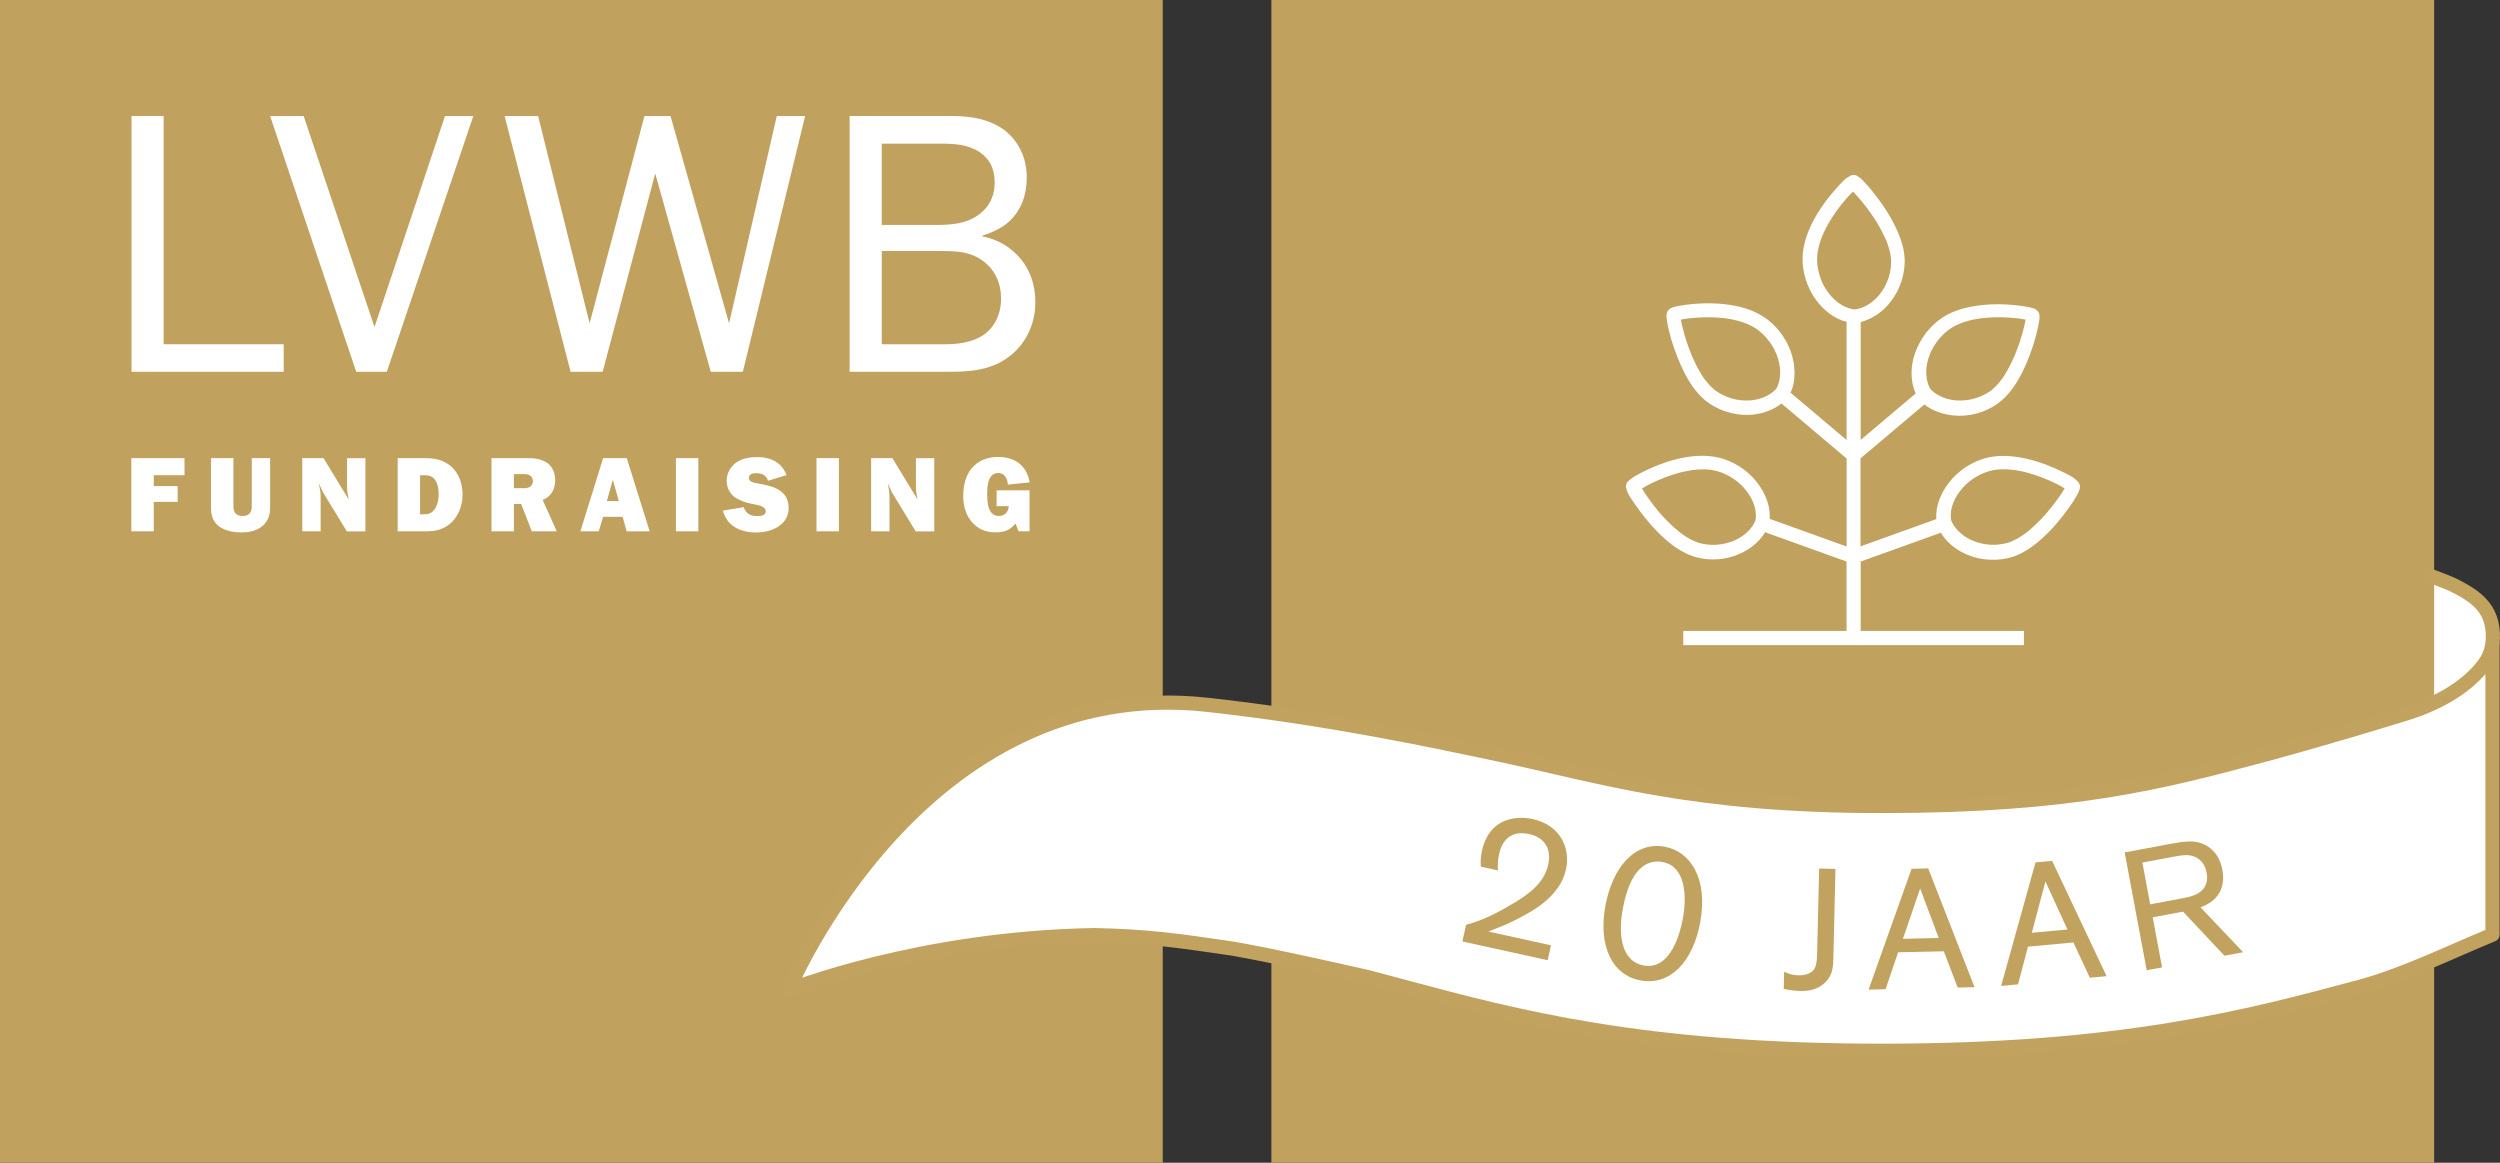
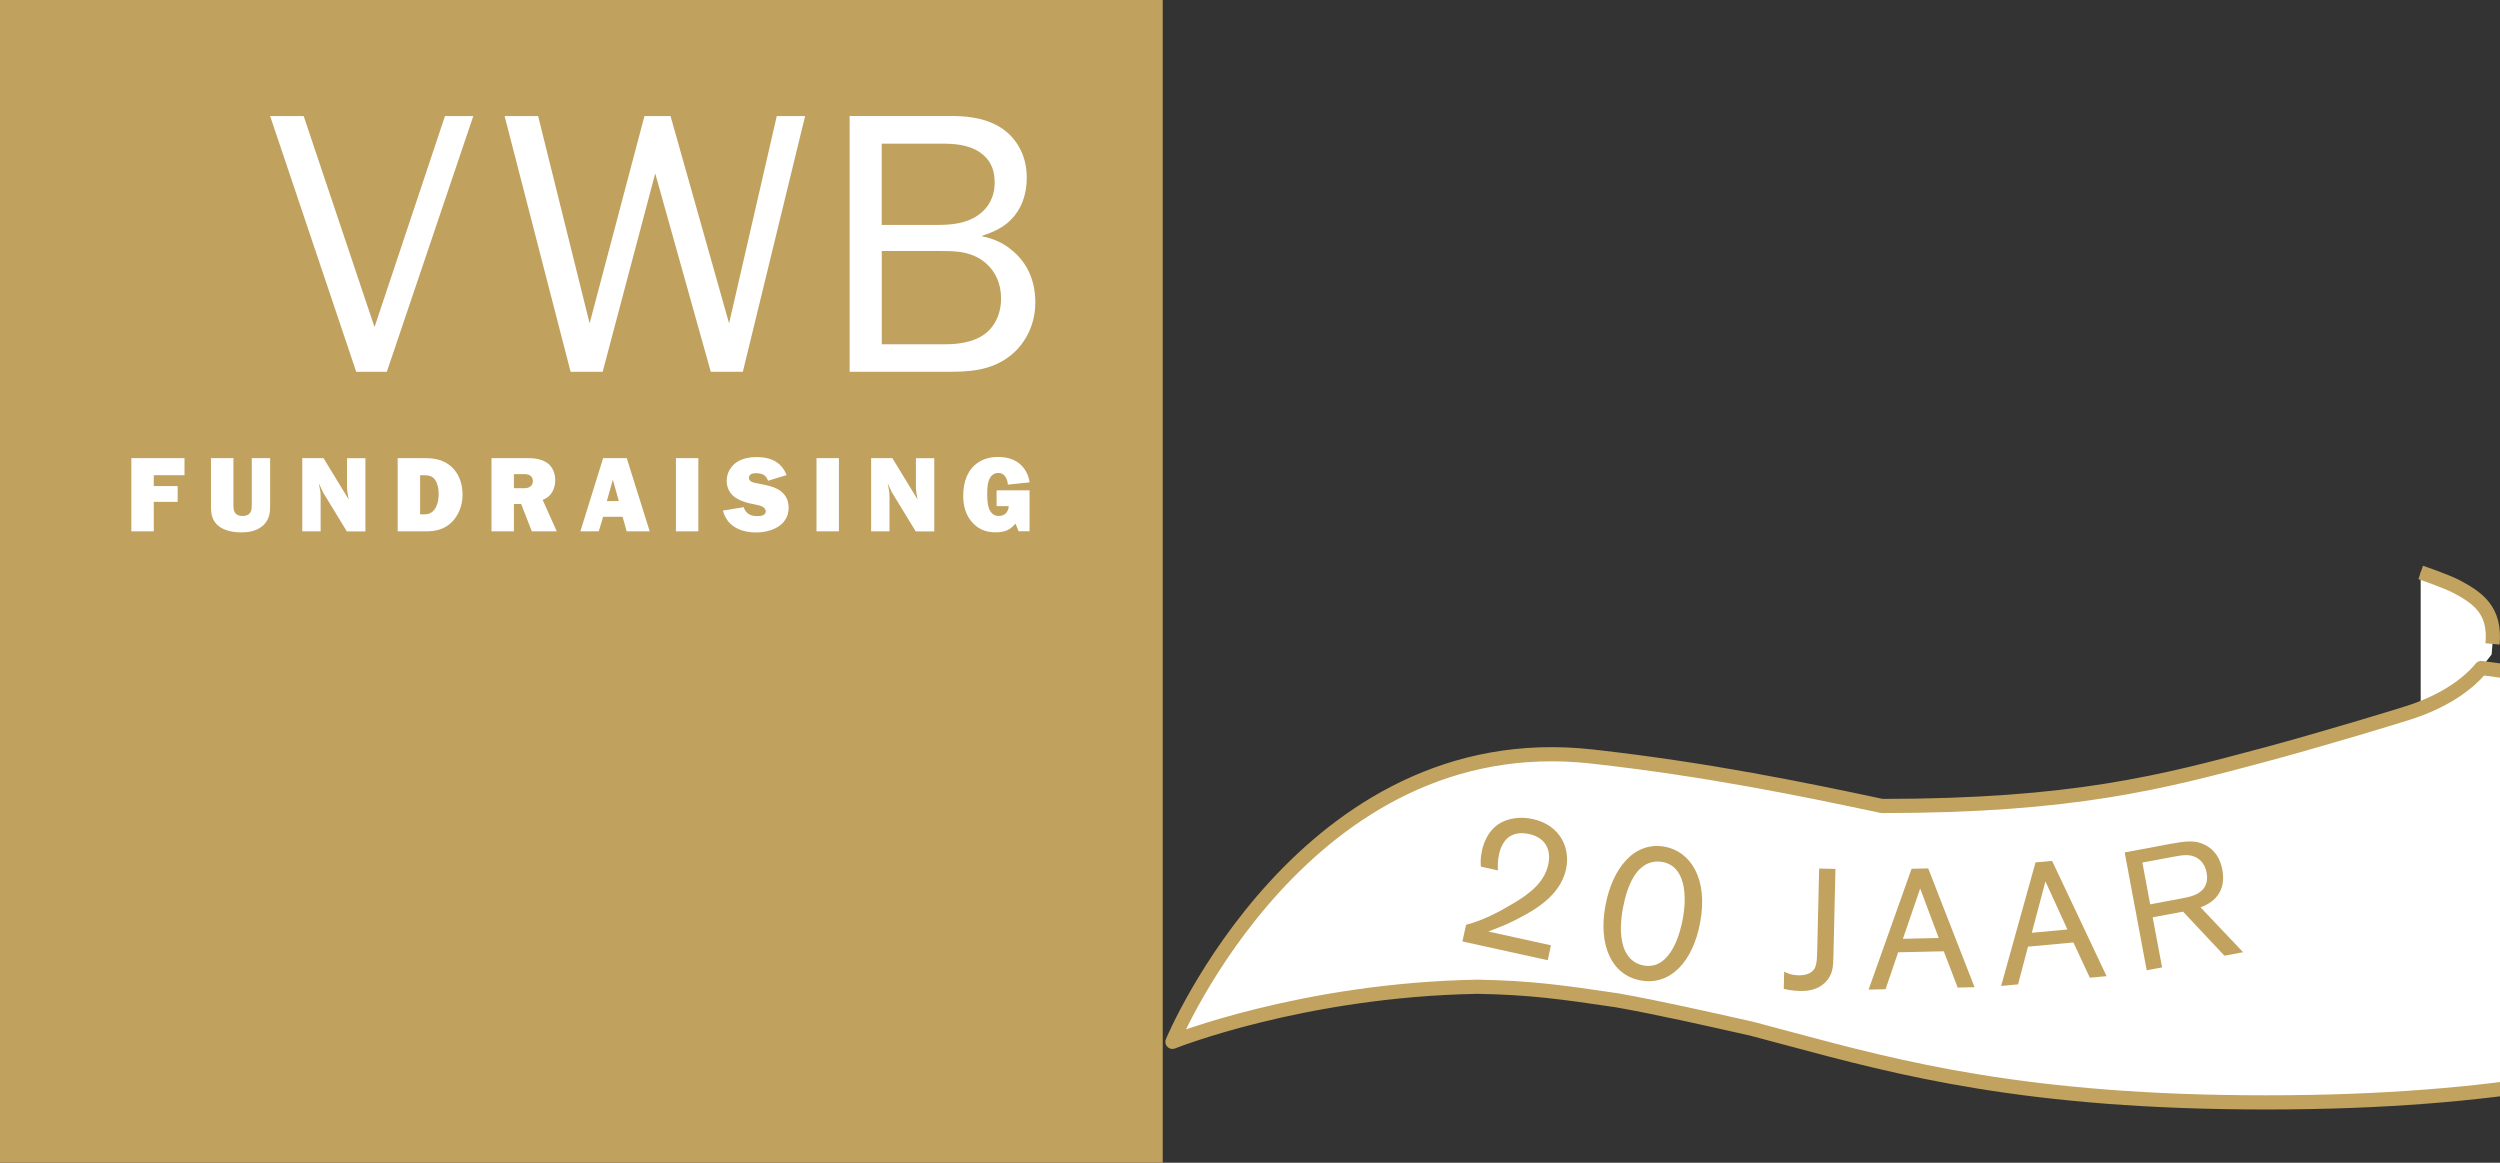
<svg xmlns="http://www.w3.org/2000/svg" id="Layer_2" viewBox="0 0 375.75 174.76">
  <rect x="0" y="0" width="375.75" height="174.76" fill="#333333" stroke="none" />
  <defs>
    <style>.cls-1{fill:none;}.cls-1,.cls-2{stroke:#c1a25e;stroke-linejoin:round;stroke-width:2.13px;}.cls-3,.cls-2{fill:#fff;}.cls-4{fill:#c1a25e;}.cls-5{fill:#c0a15e;}</style>
  </defs>
  <g id="Layer_1-2">
    <path class="cls-3" d="M374.63,96.78c.46-5.01-2.13-6.88-5.4-8.61-1.52-.81-5.4-2.13-5.4-2.13v19.93l5.71-2.44,3.38-3.13,1.57-2.04,.13-1.58Z" />
    <rect class="cls-5" width="174.76" height="174.76" />
    <g>
      <g>
        <polygon class="cls-3" points="40.6 17.44 53.54 55.88 58.14 55.88 71.14 17.44 66.88 17.44 56.29 49.16 45.64 17.44 40.6 17.44" />
        <path class="cls-3" d="M132.52,37.73h8.91c2.19,0,4.99,0,7.12,2.19,1.01,1.01,1.91,2.63,1.91,4.93,0,3.25-1.79,4.88-2.41,5.32-1.91,1.46-4.65,1.57-5.94,1.57h-9.58v-14.01Zm0-16.14h8.86c2.02,0,4.09,.11,5.88,1.29,1.46,1.01,2.24,2.41,2.24,4.54,0,1.35-.34,3.14-2.07,4.6-2.02,1.68-4.65,1.79-6.84,1.79h-8.07v-12.22Zm-4.82-4.15V55.88h14.74c2.86,0,6.5-.06,9.47-2.47,1.79-1.4,3.7-4.15,3.7-7.96s-1.63-6.33-3.59-7.9c-1.06-.9-2.58-1.68-4.37-2.02v-.11c1.29-.39,2.75-1.06,3.7-1.85,1.29-1.06,2.97-3.14,2.97-6.89s-1.91-6.11-3.59-7.29c-2.8-1.96-6.33-1.96-8.35-1.96h-14.68Z" />
        <polygon class="cls-3" points="75.84 17.44 85.76 55.88 90.58 55.88 98.48 26.07 106.83 55.88 111.65 55.88 121.01 17.44 116.75 17.44 109.58 48.6 100.78 17.44 96.86 17.44 88.62 48.6 80.88 17.44 75.84 17.44" />
-         <polygon class="cls-3" points="24.59 17.44 19.77 17.44 19.77 55.88 42.64 55.88 42.64 51.74 24.59 51.74 24.59 17.44" />
      </g>
      <path class="cls-3" d="M154.75,73.7h-4.96v2.37h1.81v.11c0,.34-.22,.77-.43,.98-.21,.21-.59,.39-1.04,.39-.56,0-1.01-.24-1.33-.79-.22-.37-.43-1.06-.43-2.49,0-1.33,.18-1.89,.31-2.2,.32-.75,.87-.98,1.36-.98,.35,0,.72,.11,1.01,.48,.24,.3,.42,.8,.43,1.27l3.27-.34c-.16-1.12-.69-2.09-1.4-2.71-.77-.69-1.86-1.11-3.37-1.11-.99,0-2.44,.21-3.61,1.35-.85,.82-1.6,2.23-1.6,4.49,0,1.49,.37,3.08,1.62,4.27,.98,.93,2.07,1.22,3.27,1.22,1.06,0,1.67-.26,1.99-.45,.35-.21,.74-.58,.99-.86l.45,1.15h1.65v-6.16Zm-20.61-4.84h-3.21v11h2.76v-5.13c0-.85-.06-.99-.26-2h.03l.59,1.27,3.58,5.87h2.79v-11h-2.76v4.36c0,.55,.13,1.32,.24,1.78h-.03l-3.74-6.14Zm-8.05,0h-3.37v11h3.37v-11Zm-7.87,2.53c-.96-2.45-3.24-2.69-4.43-2.69-.87,0-2.13,.1-3.16,.83-.72,.53-1.41,1.46-1.41,2.76s.74,2.12,1.33,2.52c.53,.35,1.43,.69,2.02,.82l1.22,.26c.62,.13,1.3,.37,1.3,.98,0,.16-.06,.32-.24,.47-.29,.22-.72,.22-1.01,.22-.37,0-.8,0-1.25-.27-.26-.14-.66-.48-.8-1.06l-3.14,.51c.18,.72,.56,1.43,1.11,1.96,.82,.79,2.13,1.33,3.86,1.33,2.41,0,4.91-1.12,4.91-3.7,0-.99-.32-1.86-1.2-2.52-.61-.47-1.43-.75-2.49-.96l-1.19-.24c-.37-.08-1.09-.18-1.09-.79,0-.13,.03-.35,.26-.51,.14-.1,.39-.19,.83-.19,.58,0,1.07,.14,1.36,.43,.18,.18,.34,.45,.42,.71l2.79-.85Zm-13.26-2.53h-3.37v11h3.37v-11Zm-11.95,6.45h-1.8l.9-3.21,.9,3.21Zm1.2-6.45h-3.56l-3.42,11h2.76l.66-2.18h2.93l.61,2.18h3.46l-3.45-11Zm-16.97,2.4h1.52c.29,0,.74,.03,1.04,.32,.14,.13,.29,.37,.29,.74,0,.27-.08,.53-.32,.75-.3,.27-.67,.31-.99,.31h-1.54v-2.12Zm-3.37-2.4v11h3.37v-4.11h1.09l1.6,4.11h3.75l-2.12-4.73c1.35-.48,1.89-1.73,1.89-2.97,0-.96-.34-1.75-.83-2.26-.96-.99-2.52-1.04-3.21-1.04h-5.55Zm-10.73,8.44v-5.87h.5c.58,0,1.24,.03,1.7,.61,.29,.37,.59,1.11,.59,2.2,0,.47-.05,1.38-.5,2.15-.53,.88-1.27,.91-1.65,.91h-.64Zm-3.37-8.44v11h4.28c1.38,0,2.79-.26,3.96-1.49,.82-.87,1.51-2.28,1.51-3.99s-.55-3.19-1.62-4.19c-1.27-1.17-2.76-1.33-4.07-1.33h-4.06Zm-11.13,0h-3.21v11h2.76v-5.13c0-.85-.06-.99-.26-2h.03l.59,1.27,3.58,5.87h2.79v-11h-2.76v4.36c0,.55,.13,1.32,.24,1.78h-.03l-3.74-6.14Zm-16.93,0v7.25c0,1.04,.11,2.2,1.25,3.03,.64,.47,1.7,.88,3.32,.88,.95,0,2.16-.14,3.13-.93,1.19-.98,1.19-2.26,1.19-3.16v-7.07h-2.76v7.04c0,.5-.02,.95-.34,1.28-.3,.32-.72,.37-1.04,.37s-.74-.05-1.04-.37c-.32-.34-.34-.79-.34-1.28v-7.04h-3.37Zm-3.98,0h-7.99v11h3.37v-4.43h3.59v-2.37h-3.59v-1.64h4.62v-2.56Z" />
    </g>
-     <rect class="cls-5" x="191.09" width="174.76" height="174.76" />
-     <path class="cls-3" d="M312.56,72.85c-.04-.22-.17-.4-.34-.53-.57-.65-1.56-1.07-2.25-1.41-1.68-.83-3.46-1.52-5.29-1.94-2-.46-4.14-.66-6.16-.14-2.14,.55-4.14,1.88-5.51,3.6-1.24,1.56-2.13,3.56-1.98,5.59l-11.4,4.1v-13.22l9.59-8.1c.32,.25,.66,.46,1,.64,1.01,.55,2.1,.86,3.24,.99,2.39,.28,4.93-.4,6.87-1.83,1.52-1.12,2.62-2.72,3.48-4.38,.94-1.81,1.66-3.76,2.19-5.73,.17-.65,.33-1.3,.44-1.96,.08-.51,.22-1.14-.06-1.62-.05-.08-.11-.15-.16-.21,0,0,0,0,0,0,0,0-.01,0-.02-.02-.04-.05-.09-.08-.15-.12-.28-.21-.68-.3-1-.37-.63-.14-1.28-.23-1.92-.3-1.76-.2-3.55-.23-5.31-.03-2.02,.23-4.09,.71-5.81,1.83-1.96,1.27-3.42,3.23-4.19,5.42-.68,1.94-.73,4.13,.1,6.03l-8.26,6.98v-17.71c.55-.14,1.09-.36,1.56-.6,.91-.45,1.74-1.1,2.42-1.84,1.59-1.73,2.51-3.98,2.63-6.32,.1-1.96-.57-3.87-1.41-5.61-.92-1.91-2.13-3.67-3.46-5.32-.44-.55-.9-1.08-1.39-1.58-.24-.24-.48-.46-.76-.62-.18-.15-.4-.24-.64-.22-.22-.02-.43,.05-.6,.18-.77,.36-1.44,1.2-1.95,1.76-1.24,1.37-2.37,2.87-3.27,4.49-1.01,1.8-1.78,3.79-1.86,5.87-.09,2.28,.69,4.68,2.04,6.51,1.15,1.55,2.71,2.79,4.57,3.27v17.75l-8.42-7.11c.67-1.38,.7-3.11,.46-4.56-.37-2.23-1.6-4.36-3.26-5.88-1.55-1.42-3.49-2.23-5.53-2.62-2.09-.4-4.24-.46-6.36-.27-.77,.07-1.54,.17-2.3,.32-.36,.07-.82,.17-1.15,.4-.06,.04-.12,.08-.17,.14h-.01c-.06,.07-.12,.14-.16,.22-.26,.44-.16,.99-.09,1.47,.08,.54,.2,1.08,.33,1.61,.42,1.71,1.01,3.37,1.72,4.98,.76,1.71,1.71,3.4,3.03,4.74,1.65,1.67,3.96,2.61,6.28,2.77,2.06,.14,4.21-.41,5.85-1.69l9.79,8.27v13.22l-11.57-4.16c.13-1.48-.39-3.07-1.11-4.31-1.09-1.91-2.86-3.45-4.87-4.33-2.02-.89-4.14-.99-6.3-.67-2.15,.32-4.23,1.05-6.19,1.97-.65,.3-1.29,.63-1.91,1.01-.29,.18-.57,.37-.8,.61-.18,.13-.33,.32-.37,.55-.08,.21-.06,.44,.02,.64,.17,.83,.84,1.67,1.26,2.29,1.03,1.52,2.2,2.96,3.49,4.27,1.38,1.39,2.94,2.66,4.76,3.41,2.09,.86,4.6,.87,6.73,.13,1.84-.64,3.6-1.85,4.61-3.55l12.24,4.4v10.43h-24.54v2.13h51.2v-2.13h-24.54v-10.43l12.05-4.33c.71,1.23,1.9,2.24,3.1,2.89,2.13,1.15,4.64,1.46,6.99,.93,1.92-.44,3.58-1.59,5.03-2.88,1.58-1.4,2.96-3.05,4.18-4.77,.41-.57,.8-1.16,1.14-1.77,.17-.3,.32-.6,.4-.92,.1-.21,.12-.45,.04-.67Zm-23.05-17.04c.02-.85,.21-1.68,.54-2.54,.64-1.65,1.97-3.23,3.42-4.09,1.41-.83,3.23-1.25,4.81-1.4,1.59-.15,3.19-.13,4.77,.05,.14,.02,.29,.03,.43,.05,.03,0,.29,.04,.35,.05,.21,.03,.41,.07,.62,.11-.11,.61-.26,1.21-.42,1.81-.48,1.76-1.06,3.37-1.84,4.92-.76,1.5-1.52,2.71-2.76,3.78-.19,.16,.01,0-.13,.11-.13,.09-.25,.18-.38,.26-.21,.14-.43,.27-.65,.38-.44,.24-.9,.42-1.38,.56-.95,.28-1.91,.39-2.9,.32-.82-.06-1.74-.3-2.46-.68-.43-.22-.78-.45-1.09-.74-.05-.05-.28-.3-.31-.31-.07-.12-.14-.24-.2-.36-.1-.22-.27-.76-.34-1.15-.05-.27-.08-.71-.07-1.13Zm-22.02,1.13c-.07,.39-.24,.93-.34,1.15-.06,.12-.12,.25-.2,.36-.02,0-.25,.26-.31,.31-.31,.29-.66,.51-1.09,.74-.72,.37-1.64,.62-2.46,.68-.99,.07-1.95-.03-2.9-.32-.48-.14-.94-.33-1.38-.56-.22-.12-.44-.25-.65-.38-.13-.08-.26-.17-.38-.26-.15-.11,.05,.05-.13-.11-1.24-1.06-2.01-2.27-2.76-3.78-.78-1.55-1.36-3.16-1.84-4.92-.16-.6-.31-1.2-.42-1.81,.21-.04,.41-.08,.62-.11,.06,0,.32-.05,.35-.05,.14-.02,.29-.04,.43-.05,1.58-.17,3.19-.2,4.77-.05,1.57,.15,3.4,.57,4.8,1.4,1.45,.86,2.78,2.43,3.42,4.09,.33,.86,.52,1.7,.54,2.54,.01,.42-.02,.86-.07,1.13Zm-3.59,20.86c-.01,.14-.03,.28-.06,.41-.02,.01-.15,.33-.18,.4-.19,.38-.44,.71-.76,1.07-.54,.6-1.32,1.15-2.07,1.49-.91,.41-1.84,.65-2.83,.71-.5,.03-.99,.02-1.49-.05-.25-.03-.5-.08-.75-.13-.15-.03-.3-.07-.45-.11-.06-.02-.07-.02-.07-.02,.02,0,0,0,0,0-.01,0-.04-.02-.09-.04-1.53-.57-2.67-1.44-3.9-2.58-1.27-1.18-2.38-2.49-3.44-3.98-.36-.5-.7-1.02-1.02-1.55,.18-.11,.36-.22,.54-.32,.05-.03,.28-.15,.31-.17,.13-.07,.26-.13,.39-.2,1.43-.71,2.92-1.29,4.46-1.7,1.53-.4,3.38-.65,4.99-.36,1.66,.3,3.46,1.32,4.63,2.65,.61,.69,1.08,1.41,1.39,2.2,.15,.39,.28,.81,.33,1.08,.07,.39,.1,.96,.08,1.2Zm15.33-31.37c-.07,.02-.41,.06-.43,.08-.14,0-.28-.03-.41-.05-.24-.04-.78-.22-1.14-.38-.25-.12-.63-.34-.97-.59-.68-.5-1.25-1.14-1.77-1.9-.99-1.47-1.51-3.47-1.38-5.15,.13-1.63,.84-3.36,1.62-4.74,.79-1.38,1.73-2.68,2.78-3.88,.1-.11,.19-.22,.29-.32,.02-.02,.2-.22,.24-.26,.15-.15,.3-.3,.45-.44,.43,.44,.84,.9,1.24,1.38,1.16,1.4,2.15,2.81,2.97,4.34,.79,1.48,1.34,2.81,1.5,4.43,0,.06,0,.09,.01,.1,0,0,0,.03,0,0,0,0,0,.01,0,.07,0,.15,0,.31,0,.46-.01,.25-.03,.5-.06,.76-.06,.5-.17,.98-.33,1.45-.31,.94-.78,1.79-1.41,2.56-.52,.64-1.25,1.25-1.97,1.62-.43,.22-.82,.37-1.23,.47Zm30.06,28.53c-1.06,1.48-2.17,2.8-3.44,3.98-1.23,1.15-2.37,2.02-3.9,2.58-.05,.02-.08,.03-.09,.04,0,0-.02,0,0,0,0,0-.01,0-.07,.02-.15,.04-.3,.08-.45,.11-.25,.05-.5,.1-.75,.13-.5,.07-.99,.08-1.49,.05-.99-.06-1.93-.3-2.83-.71-.75-.34-1.53-.89-2.07-1.49-.33-.36-.57-.69-.76-1.07-.03-.07-.16-.38-.18-.4-.03-.13-.05-.27-.06-.41-.02-.24,.01-.81,.08-1.2,.05-.28,.17-.7,.33-1.08,.31-.79,.78-1.5,1.39-2.2,1.17-1.33,2.97-2.35,4.63-2.65,1.61-.29,3.46-.05,4.99,.36,1.54,.41,3.04,.99,4.46,1.7,.13,.06,.26,.13,.39,.2,.03,.02,.26,.14,.31,.17,.18,.1,.36,.21,.54,.32-.31,.53-.66,1.05-1.02,1.55Z" />
    <g>
      <path class="cls-1" d="M374.63,96.78s0,0,0,0c.46-5.01-2.13-6.88-5.4-8.61-1.52-.81-5.4-2.13-5.4-2.13" />
-       <path class="cls-2" d="M372.93,100.4c-.79,.97-3.61,4.17-10.04,6.43-1.96,.69-14.3,4.4-22.31,6.55-15.52,4.16-28.93,7.76-57.71,7.76s-41.95-4.42-57.71-7.76c-11.75-2.49-26.03-5.47-43.54-7.43-43.28-4.87-63.11,42.88-63.11,42.88,0,0,19.57-7.83,45.88-8.28,7.96,.15,12.44,.78,20.96,2.04,6.53,1.17,13.15,2.68,20.16,4.25,1.83,.48,3.66,.97,5.52,1.47,16.8,4.51,35.85,9.62,71.84,9.62s55.04-5.11,71.84-9.62c6.57-1.76,14.06-5.44,19.91-7.83v-43.69c-.29,1.56-.7,2.38-1.7,3.62Z" />
+       <path class="cls-2" d="M372.93,100.4c-.79,.97-3.61,4.17-10.04,6.43-1.96,.69-14.3,4.4-22.31,6.55-15.52,4.16-28.93,7.76-57.71,7.76c-11.75-2.49-26.03-5.47-43.54-7.43-43.28-4.87-63.11,42.88-63.11,42.88,0,0,19.57-7.83,45.88-8.28,7.96,.15,12.44,.78,20.96,2.04,6.53,1.17,13.15,2.68,20.16,4.25,1.83,.48,3.66,.97,5.52,1.47,16.8,4.51,35.85,9.62,71.84,9.62s55.04-5.11,71.84-9.62c6.57-1.76,14.06-5.44,19.91-7.83v-43.69c-.29,1.56-.7,2.38-1.7,3.62Z" />
      <g>
        <path class="cls-4" d="M275.87,130.6l-.31,13.23c-.03,1.38-.06,2.6-1.13,3.72-1.28,1.35-2.92,1.41-3.91,1.39-1.25-.03-2.01-.23-2.42-.31l.06-2.6c.5,.29,1.21,.54,2.1,.56,.51,.01,1.2-.05,1.69-.32,1.11-.53,1.13-1.58,1.18-3.52l.29-12.21,2.45,.06Z" />
        <path class="cls-4" d="M292.15,142.98l-6.86,.15-1.89,5.55-2.55,.06,6.46-18.16,2.5-.06,6.96,17.85-2.53,.06-2.09-5.46Zm-.76-2l-2.79-7.44-2.59,7.56,5.38-.12Z" />
        <path class="cls-4" d="M311.64,141.65l-6.83,.63-1.5,5.67-2.54,.24,5.17-18.57,2.49-.23,8.19,17.33-2.52,.23-2.47-5.31Zm-.9-1.94l-3.31-7.23-2.05,7.72,5.36-.5Z" />
        <path class="cls-4" d="M323.55,137.88l1.41,7.52-2.31,.43-3.31-17.71,6.57-1.23c2.46-.44,3.92-.71,5.49,.09,1.49,.74,2.32,2.11,2.62,3.74,.77,4.14-2.46,5.34-3.28,5.65l6.4,6.75-2.81,.52-6.22-6.62-4.57,.85Zm-.37-1.96l4.69-.88c.75-.14,1.45-.27,2.12-.58,1.56-.71,1.91-1.99,1.67-3.27-.08-.45-.36-1.65-1.52-2.29-1.07-.6-2.22-.36-3.58-.11l-4.56,.85,1.17,6.27Z" />
      </g>
      <path class="cls-4" d="M233.11,142.08l-.49,2.24-12.82-2.82,.55-2.5c2.59-.68,4.96-1.93,7.25-3.31,2.35-1.4,4.52-3.09,5.1-5.74,.52-2.35-.54-4.08-2.86-4.59-2.27-.5-3.96,.41-4.54,3.06-.21,.93-.19,1.82-.16,2.4l-2.56-.56c-.05-.62-.09-1.27,.16-2.4,.2-.93,.77-2.94,2.67-4.11,1.23-.74,3.01-1.08,4.98-.64,4.1,.9,5.69,4.36,4.98,7.55-.89,4.07-4.93,6.2-6.96,7.28-1.72,.9-2.02,1.02-4.72,2.07l9.42,2.07Z" />
      <path class="cls-4" d="M246.59,147.36c-4.48-.82-6.35-5.46-5.31-11.17,1.07-5.83,4.42-9.75,8.93-8.93,3.78,.69,6.56,4.68,5.33,11.36-1.08,5.92-4.51,9.56-8.96,8.74Zm3.29-17.8c-.73-.13-2.34-.28-3.81,1.48-1.28,1.52-1.9,4.1-2.15,5.48-.34,1.84-.49,3.97,.07,5.73,.25,.77,.94,2.47,3.05,2.86,4.16,.76,5.55-5.19,5.87-6.94,.66-3.45,.46-7.97-3.02-8.61Z" />
    </g>
  </g>
</svg>